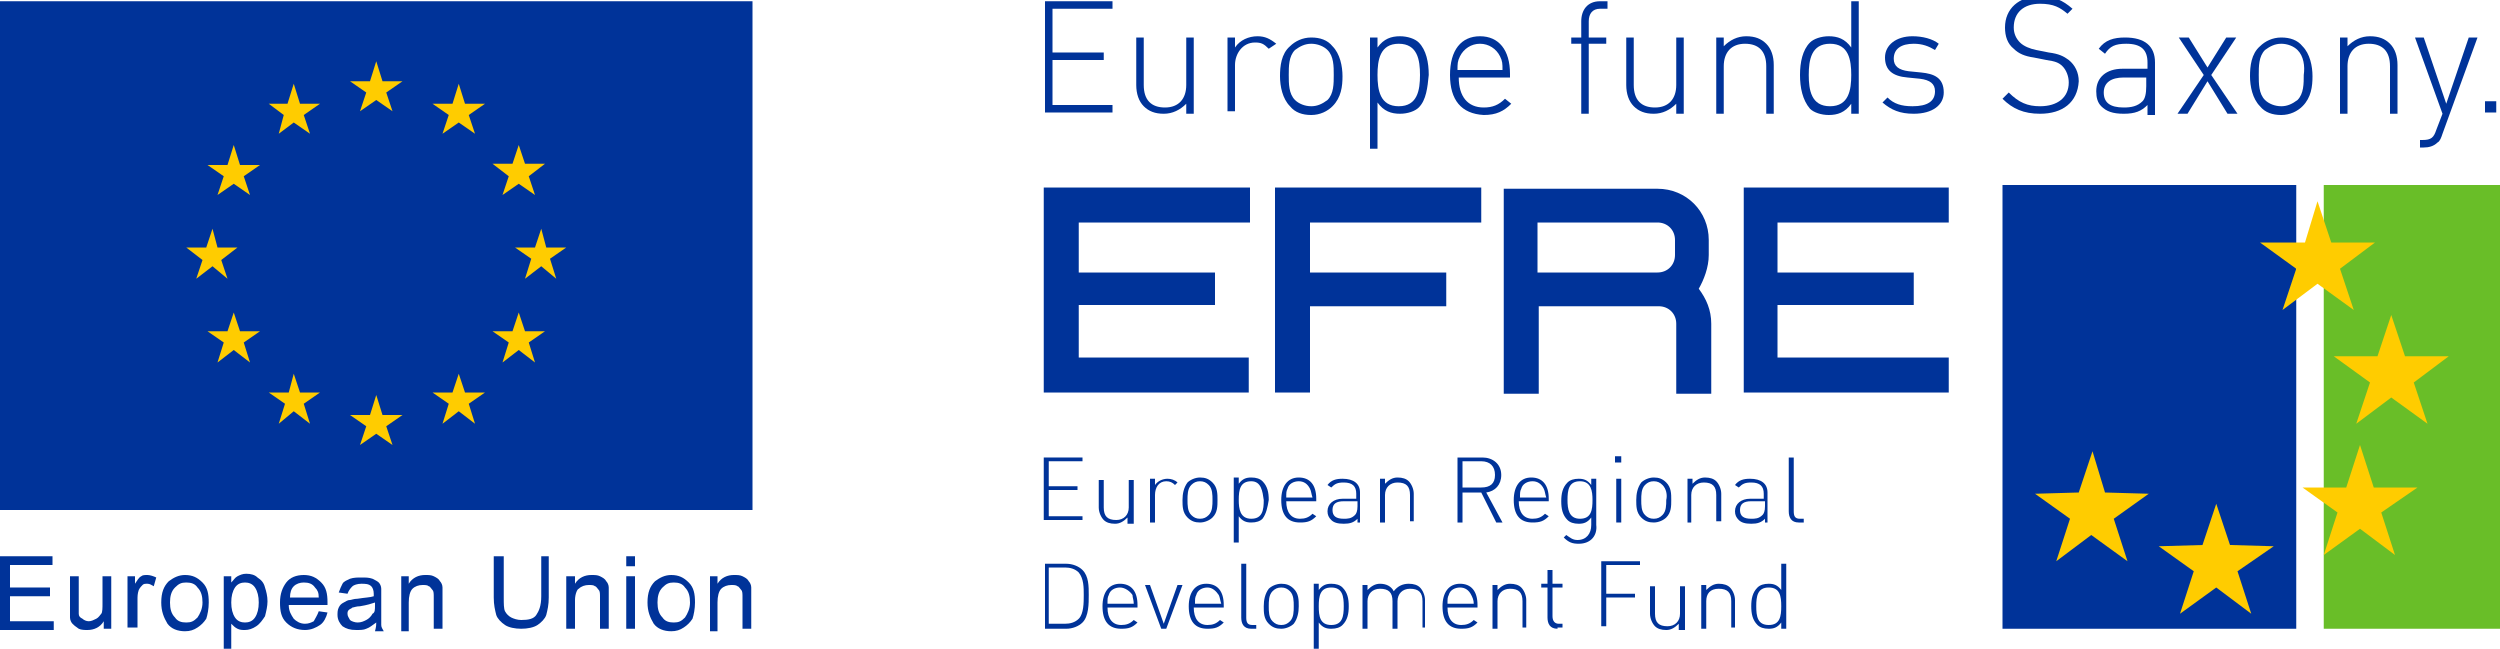
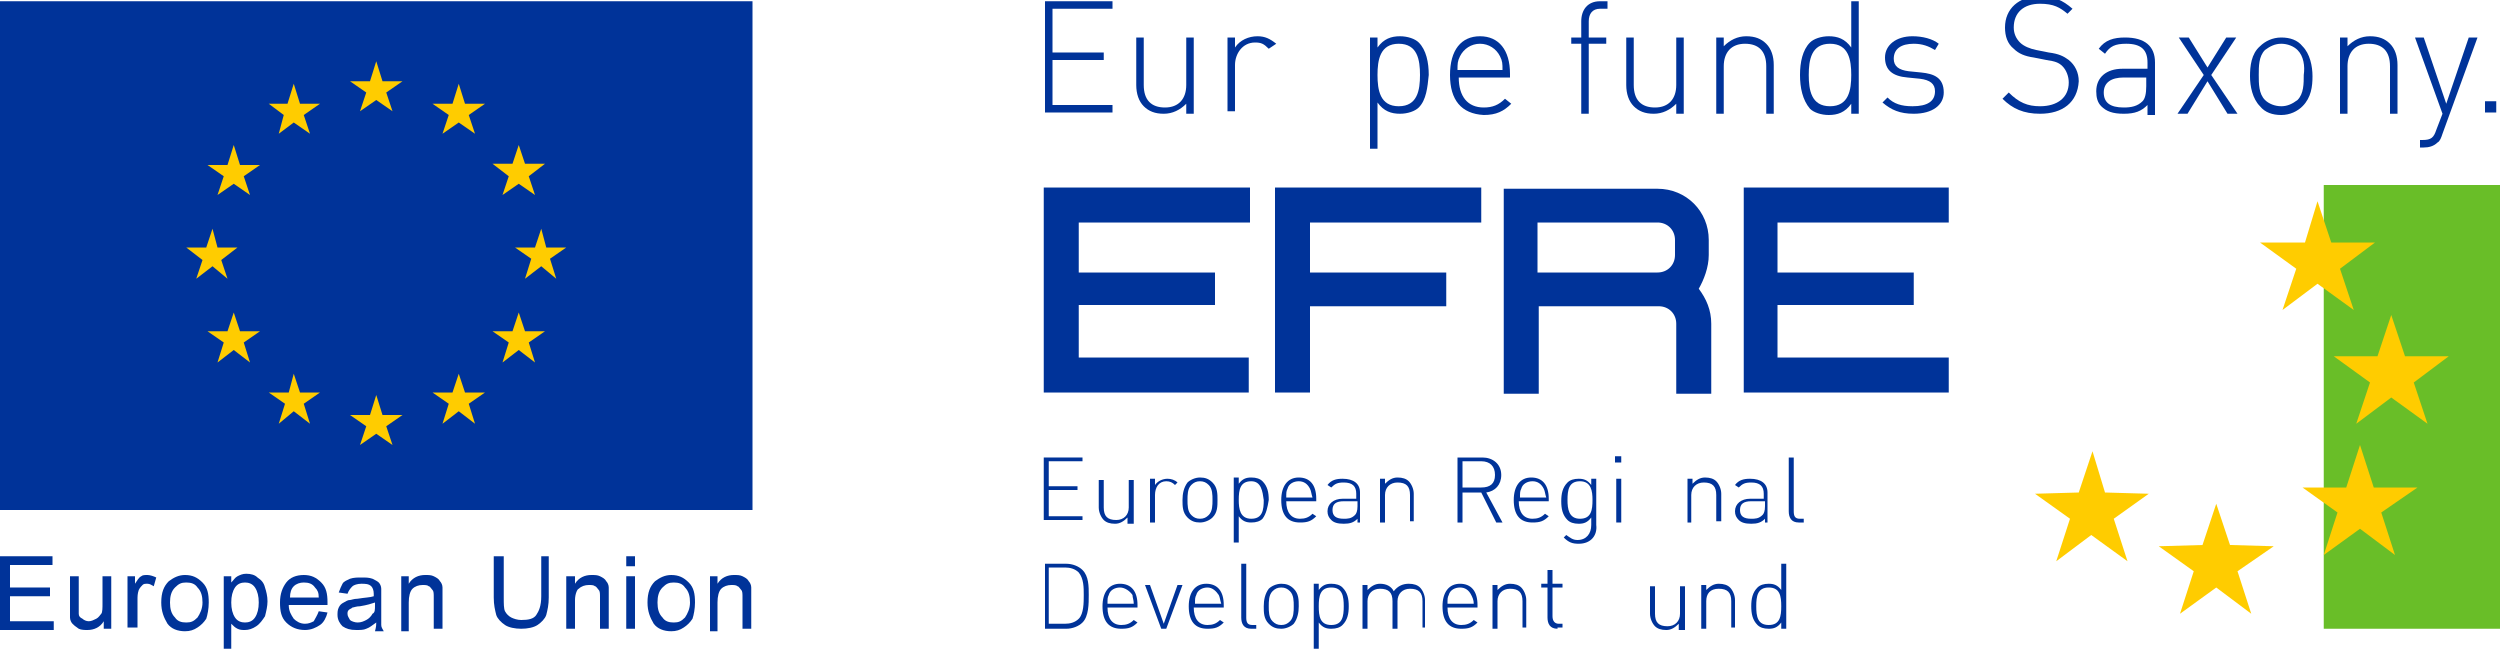
<svg xmlns="http://www.w3.org/2000/svg" version="1.1" id="Ebene_1" x="0px" y="0px" viewBox="0 0 200 51.9" style="enable-background:new 0 0 200 51.9;" xml:space="preserve">
  <style type="text/css">
	.st0{fill:#69BE28;}
	.st1{fill:#003399;}
	.st2{fill:#FFCC00;}
</style>
  <g>
    <g>
      <polyline class="st0" points="185.9,50.3 200,50.3 200,14.8 185.9,14.8 185.9,50.3   " />
-       <polyline class="st1" points="160.2,50.3 183.7,50.3 183.7,14.8 160.2,14.8 160.2,50.3   " />
      <polyline class="st2" points="186.5,19.4 185.4,16.1 184.4,19.4 180.8,19.4 183.7,21.5 182.6,24.8 185.4,22.7 188.3,24.8     187.2,21.5 190,19.4 186.5,19.4   " />
      <polyline class="st2" points="192.4,28.5 191.3,25.2 190.2,28.5 186.7,28.5 189.6,30.6 188.5,33.9 191.3,31.8 194.2,33.9     193.1,30.6 195.9,28.5 192.4,28.5   " />
      <polyline class="st2" points="189.9,39 188.8,35.6 187.7,39 184.2,39 187,41 185.9,44.4 188.8,42.3 191.6,44.4 190.5,41 193.4,39     189.9,39   " />
      <polyline class="st2" points="178.4,43.6 177.3,40.3 176.2,43.6 172.7,43.7 175.5,45.7 174.4,49.1 177.3,47 180.1,49.1 179,45.7     181.9,43.7 178.4,43.6   " />
      <polyline class="st2" points="168.4,39.4 167.4,36.1 166.3,39.4 162.8,39.5 165.6,41.5 164.5,44.9 167.3,42.8 170.2,44.9     169.1,41.5 171.9,39.5 168.4,39.4   " />
      <path class="st1" d="M97.2,21.8H86.3v-4h13.7V15H83.5v16.4h16.4v-2.8H86.3v-4.2h10.9V21.8L97.2,21.8z M104.8,31.5v-7h10.9v-2.7    h-10.9v-4h13.7V15H102v16.4H104.8L104.8,31.5z M123,17.8h9.6c0.8,0,1.4,0.6,1.4,1.4v1.2c0,0.8-0.6,1.4-1.4,1.4H123V17.8L123,17.8z     M136.7,20.4v-1.2c0-2.3-1.8-4.1-4.1-4.1h-12.3v16.4h2.8v-7h9.6c0.8,0,1.4,0.6,1.4,1.4v5.6h2.8v-5.6c0-1.1-0.4-2-1-2.8    C136.3,22.4,136.7,21.4,136.7,20.4 M153.1,21.8h-10.9v-4h13.7V15h-16.4v16.4h16.4v-2.8h-13.7v-4.2h10.9V21.8" />
      <polygon class="st1" points="0,0.1 60.2,0.1 60.2,40.8 0,40.8 0,0.1   " />
      <polygon class="st2" points="28.8,8.9 30.1,8 31.4,8.9 30.9,7.4 32.2,6.5 30.6,6.5 30.1,4.9 29.6,6.5 28,6.5 29.3,7.4 28.8,8.9       " />
      <polygon class="st2" points="22.3,10.7 23.5,9.8 24.8,10.7 24.3,9.2 25.6,8.3 24,8.3 23.5,6.7 23,8.3 21.5,8.3 22.7,9.2     22.3,10.7   " />
      <polygon class="st2" points="18.7,11.6 18.2,13.2 16.6,13.2 17.9,14.1 17.4,15.6 18.7,14.7 20,15.6 19.5,14.1 20.8,13.2     19.2,13.2 18.7,11.6   " />
      <polygon class="st2" points="17,21.3 18.2,22.3 17.7,20.8 19,19.8 17.4,19.8 17,18.3 16.5,19.8 14.9,19.8 16.2,20.8 15.7,22.3     17,21.3   " />
      <polygon class="st2" points="19.2,26.5 18.7,25 18.2,26.5 16.6,26.5 17.9,27.4 17.4,29 18.7,28 20,29 19.5,27.4 20.8,26.5     19.2,26.5   " />
      <polygon class="st2" points="24,31.4 23.5,29.9 23.1,31.4 21.5,31.4 22.8,32.3 22.3,33.9 23.5,32.9 24.8,33.9 24.3,32.3     25.6,31.4 24,31.4   " />
      <polygon class="st2" points="30.6,33.2 30.1,31.6 29.6,33.2 28,33.2 29.3,34.1 28.8,35.6 30.1,34.7 31.4,35.6 30.9,34.1     32.2,33.2 30.6,33.2   " />
      <polygon class="st2" points="37.2,31.4 36.7,29.9 36.2,31.4 34.6,31.4 35.9,32.3 35.4,33.9 36.7,32.9 38,33.9 37.5,32.3     38.8,31.4 37.2,31.4   " />
      <polygon class="st2" points="42,26.5 41.5,25 41,26.5 39.4,26.5 40.7,27.4 40.2,29 41.5,28 42.8,29 42.3,27.4 43.6,26.5 42,26.5       " />
      <polygon class="st2" points="45.3,19.8 43.7,19.8 43.3,18.3 42.8,19.8 41.2,19.8 42.5,20.7 42,22.3 43.3,21.3 44.5,22.3 44,20.7     45.3,19.8   " />
      <polygon class="st2" points="40.2,15.6 41.5,14.7 42.8,15.6 42.3,14.1 43.6,13.1 42,13.1 41.5,11.6 41,13.1 39.4,13.1 40.7,14.1     40.2,15.6   " />
      <polygon class="st2" points="36.7,6.7 36.2,8.3 34.6,8.3 35.9,9.2 35.4,10.7 36.7,9.8 38,10.7 37.5,9.2 38.8,8.3 37.2,8.3     36.7,6.7   " />
    </g>
    <g>
      <path class="st1" d="M83.6,9.1v-9H89v0.6h-4.8v3.5h4.1v0.6h-4.1v3.6H89v0.6H83.6z" />
      <path class="st1" d="M94.9,9.1V8.3c-0.5,0.5-1.1,0.8-1.8,0.8c-0.7,0-1.2-0.2-1.6-0.6c-0.4-0.4-0.6-1-0.6-1.7V3h0.6v3.8    c0,1.2,0.6,1.8,1.7,1.8c1.1,0,1.7-0.7,1.7-1.8V3h0.6v6.1H94.9z" />
      <path class="st1" d="M101.5,3.9c-0.4-0.4-0.6-0.5-1.1-0.5c-1,0-1.6,0.9-1.6,1.8v3.7h-0.6V3h0.6v0.8c0.4-0.6,1.1-0.9,1.8-0.9    c0.6,0,1,0.2,1.5,0.6L101.5,3.9z" />
-       <path class="st1" d="M106.6,8.5c-0.4,0.4-1,0.7-1.7,0.7c-0.7,0-1.3-0.2-1.7-0.7c-0.6-0.6-0.8-1.6-0.8-2.4s0.1-1.8,0.8-2.4    c0.4-0.4,1-0.7,1.7-0.7c0.7,0,1.3,0.2,1.7,0.7c0.6,0.6,0.8,1.6,0.8,2.4S107.3,7.8,106.6,8.5z M106.2,4c-0.3-0.3-0.8-0.5-1.3-0.5    c-0.5,0-0.9,0.2-1.3,0.5c-0.5,0.5-0.5,1.3-0.5,2c0,0.7,0,1.5,0.5,2c0.3,0.3,0.8,0.5,1.3,0.5c0.5,0,0.9-0.2,1.3-0.5    c0.5-0.5,0.5-1.3,0.5-2C106.7,5.3,106.7,4.5,106.2,4z" />
      <path class="st1" d="M113.5,8.6c-0.3,0.3-0.9,0.5-1.5,0.5c-0.7,0-1.3-0.2-1.8-0.9v3.7h-0.6V3h0.6v0.8c0.5-0.7,1.1-0.9,1.8-0.9    c0.6,0,1.2,0.2,1.5,0.5c0.6,0.6,0.8,1.6,0.8,2.6C114.2,7,114.1,8,113.5,8.6z M111.9,3.5c-1.5,0-1.7,1.3-1.7,2.5s0.2,2.5,1.7,2.5    s1.7-1.3,1.7-2.5S113.4,3.5,111.9,3.5z" />
      <path class="st1" d="M116.7,6.2c0,1.5,0.7,2.4,2,2.4c0.7,0,1.2-0.2,1.7-0.7l0.5,0.4c-0.6,0.6-1.2,0.9-2.2,0.9    C116.9,9.1,116,8,116,6c0-2,0.9-3.1,2.4-3.1c1.5,0,2.4,1.1,2.4,3v0.3H116.7z M120,4.5c-0.3-0.6-0.9-1-1.6-1c-0.7,0-1.3,0.4-1.6,1    c-0.2,0.4-0.2,0.6-0.2,1.1h3.6C120.2,5.1,120.2,4.9,120,4.5z" />
      <path class="st1" d="M127.1,3.5v5.6h-0.6V3.5h-0.8V3h0.8V1.7c0-0.9,0.5-1.6,1.5-1.6h0.6v0.6H128c-0.6,0-0.9,0.4-0.9,1V3h1.4v0.5    H127.1z" />
      <path class="st1" d="M134.1,9.1V8.3c-0.5,0.5-1.1,0.8-1.8,0.8c-0.7,0-1.2-0.2-1.6-0.6c-0.4-0.4-0.6-1-0.6-1.7V3h0.6v3.8    c0,1.2,0.6,1.8,1.7,1.8c1.1,0,1.7-0.7,1.7-1.8V3h0.6v6.1H134.1z" />
      <path class="st1" d="M141.3,9.1V5.3c0-1.2-0.6-1.8-1.7-1.8s-1.7,0.7-1.7,1.8v3.8h-0.6V3h0.6v0.7c0.5-0.5,1.1-0.8,1.8-0.8    c0.7,0,1.2,0.2,1.6,0.6c0.4,0.4,0.6,1,0.6,1.7v3.9H141.3z" />
      <path class="st1" d="M148.1,9.1V8.3c-0.5,0.7-1.1,0.9-1.8,0.9c-0.6,0-1.2-0.2-1.5-0.5C144.2,8,144,7,144,6c0-1,0.2-2,0.8-2.6    c0.3-0.3,0.9-0.5,1.5-0.5c0.7,0,1.3,0.2,1.8,0.9V0.1h0.6v9H148.1z M146.4,3.5c-1.5,0-1.7,1.3-1.7,2.5s0.2,2.5,1.7,2.5    c1.5,0,1.7-1.3,1.7-2.5S147.9,3.5,146.4,3.5z" />
      <path class="st1" d="M153.1,9.1c-1.1,0-1.8-0.3-2.5-0.9l0.4-0.4c0.5,0.5,1.1,0.7,2,0.7c1.2,0,1.8-0.4,1.8-1.2c0-0.6-0.4-0.9-1.2-1    l-1-0.1c-1.2-0.1-1.8-0.6-1.8-1.6c0-1,0.9-1.7,2.2-1.7c0.8,0,1.6,0.2,2.1,0.6L154.8,4c-0.5-0.3-1-0.5-1.7-0.5    c-1,0-1.6,0.4-1.6,1.2c0,0.6,0.4,0.9,1.2,1l1,0.1c1,0.1,1.8,0.4,1.8,1.6C155.5,8.4,154.6,9.1,153.1,9.1z" />
      <path class="st1" d="M163.2,9.1c-1.3,0-2.2-0.4-3-1.2l0.5-0.5c0.8,0.8,1.5,1.1,2.5,1.1c1.4,0,2.3-0.7,2.3-1.9c0-0.5-0.2-1-0.5-1.3    c-0.3-0.3-0.6-0.4-1.3-0.5l-1-0.2c-0.7-0.1-1.2-0.3-1.6-0.7c-0.5-0.4-0.7-1-0.7-1.7c0-1.5,1.1-2.5,2.8-2.5c1.1,0,1.8,0.3,2.6,1    l-0.4,0.4c-0.6-0.5-1.1-0.8-2.2-0.8c-1.3,0-2.1,0.7-2.1,1.9c0,0.5,0.2,0.9,0.5,1.2c0.3,0.3,0.8,0.5,1.3,0.6l1,0.2    c0.8,0.1,1.2,0.3,1.6,0.6c0.5,0.4,0.8,1,0.8,1.7C166.2,8.2,165,9.1,163.2,9.1z" />
      <path class="st1" d="M171.8,9.1V8.4c-0.5,0.5-1,0.7-1.9,0.7c-0.9,0-1.4-0.2-1.8-0.6c-0.3-0.3-0.4-0.7-0.4-1.2    c0-1.1,0.8-1.8,2.1-1.8h2V5c0-1-0.5-1.5-1.7-1.5c-0.9,0-1.3,0.2-1.7,0.8l-0.5-0.4c0.5-0.7,1.2-0.9,2.1-0.9c1.6,0,2.4,0.7,2.4,2    v4.2H171.8z M171.8,6.2h-1.9c-1,0-1.6,0.4-1.6,1.2s0.5,1.2,1.6,1.2c0.6,0,1.1-0.1,1.5-0.5c0.2-0.2,0.3-0.6,0.3-1.2V6.2z" />
      <path class="st1" d="M178.2,9.1l-1.6-2.6l-1.6,2.6h-0.8l2.1-3.1l-2-3h0.8l1.5,2.4l1.5-2.4h0.8l-2,3l2.1,3.1H178.2z" />
      <path class="st1" d="M184.2,8.5c-0.4,0.4-1,0.7-1.7,0.7c-0.7,0-1.3-0.2-1.7-0.7c-0.6-0.6-0.8-1.6-0.8-2.4s0.1-1.8,0.8-2.4    c0.4-0.4,1-0.7,1.7-0.7c0.7,0,1.3,0.2,1.7,0.7c0.6,0.6,0.8,1.6,0.8,2.4S184.9,7.8,184.2,8.5z M183.8,4c-0.3-0.3-0.8-0.5-1.3-0.5    c-0.5,0-0.9,0.2-1.3,0.5c-0.5,0.5-0.5,1.3-0.5,2c0,0.7,0,1.5,0.5,2c0.3,0.3,0.8,0.5,1.3,0.5c0.5,0,0.9-0.2,1.3-0.5    c0.5-0.5,0.5-1.3,0.5-2C184.4,5.3,184.3,4.5,183.8,4z" />
      <path class="st1" d="M191.2,9.1V5.3c0-1.2-0.6-1.8-1.7-1.8s-1.7,0.7-1.7,1.8v3.8h-0.6V3h0.6v0.7c0.5-0.5,1.1-0.8,1.8-0.8    c0.7,0,1.2,0.2,1.6,0.6c0.4,0.4,0.6,1,0.6,1.7v3.9H191.2z" />
      <path class="st1" d="M195.4,10.7c-0.1,0.3-0.2,0.6-0.4,0.7c-0.3,0.3-0.7,0.4-1.1,0.4h-0.3v-0.6h0.2c0.7,0,0.9-0.2,1.1-0.8l0.5-1.3    L193.2,3h0.7l1.8,5.3l1.8-5.3h0.7L195.4,10.7z" />
      <path class="st1" d="M198.8,9.1V8.1h0.9v0.9H198.8z" />
    </g>
    <g>
      <path class="st1" d="M83.5,41.8v-5.2h3.1v0.3h-2.7v2h2.3v0.3h-2.3v2.1h2.7v0.3H83.5z" />
      <path class="st1" d="M90.2,41.8v-0.4c-0.3,0.3-0.6,0.5-1,0.5c-0.4,0-0.7-0.1-0.9-0.3c-0.2-0.2-0.4-0.6-0.4-1v-2.2h0.4v2.2    c0,0.7,0.3,1,1,1c0.6,0,1-0.4,1-1v-2.2h0.4v3.5H90.2z" />
      <path class="st1" d="M94,38.8c-0.2-0.2-0.4-0.3-0.7-0.3c-0.6,0-0.9,0.5-0.9,1.1v2.2H92v-3.5h0.4v0.5c0.2-0.3,0.6-0.5,1-0.5    c0.3,0,0.6,0.1,0.8,0.3L94,38.8z" />
      <path class="st1" d="M97,41.4c-0.2,0.2-0.6,0.4-1,0.4c-0.4,0-0.7-0.1-1-0.4c-0.4-0.4-0.4-0.9-0.4-1.4c0-0.5,0.1-1,0.4-1.4    c0.2-0.2,0.6-0.4,1-0.4c0.4,0,0.7,0.1,1,0.4c0.4,0.4,0.4,0.9,0.4,1.4C97.4,40.5,97.4,41,97,41.4z M96.7,38.8    c-0.2-0.2-0.4-0.3-0.7-0.3c-0.3,0-0.5,0.1-0.7,0.3C95,39.1,95,39.6,95,40c0,0.4,0,0.9,0.3,1.2c0.2,0.2,0.4,0.3,0.7,0.3    c0.3,0,0.5-0.1,0.7-0.3C97,40.9,97,40.4,97,40C97,39.6,97,39.1,96.7,38.8z" />
      <path class="st1" d="M101,41.5c-0.2,0.2-0.5,0.3-0.9,0.3c-0.4,0-0.7-0.1-1-0.5v2.1h-0.4v-5.2h0.4v0.5c0.3-0.4,0.6-0.5,1-0.5    c0.4,0,0.7,0.1,0.9,0.3c0.4,0.4,0.5,0.9,0.5,1.5C101.4,40.6,101.3,41.1,101,41.5z M100.1,38.5c-0.9,0-1,0.7-1,1.5    c0,0.7,0.1,1.5,1,1.5c0.9,0,1-0.7,1-1.5C101,39.3,100.9,38.5,100.1,38.5z" />
      <path class="st1" d="M102.9,40.1c0,0.9,0.4,1.4,1.1,1.4c0.4,0,0.7-0.1,1-0.4l0.3,0.2c-0.4,0.4-0.7,0.5-1.3,0.5    c-1,0-1.5-0.6-1.5-1.8c0-1.1,0.5-1.8,1.4-1.8c0.9,0,1.4,0.6,1.4,1.7v0.2H102.9z M104.8,39.1c-0.2-0.4-0.5-0.6-0.9-0.6    c-0.4,0-0.8,0.2-0.9,0.6c-0.1,0.2-0.1,0.3-0.1,0.7h2.1C104.9,39.5,104.9,39.3,104.8,39.1z" />
      <path class="st1" d="M108.6,41.8v-0.3c-0.3,0.3-0.6,0.4-1.1,0.4c-0.5,0-0.8-0.1-1-0.3c-0.2-0.2-0.3-0.4-0.3-0.7c0-0.6,0.5-1,1.2-1    h1.1v-0.4c0-0.6-0.3-0.9-1-0.9c-0.5,0-0.7,0.1-1,0.4l-0.3-0.2c0.3-0.4,0.7-0.5,1.2-0.5c0.9,0,1.4,0.4,1.4,1.1v2.4H108.6z     M108.6,40.1h-1.1c-0.6,0-0.9,0.2-0.9,0.7s0.3,0.7,0.9,0.7c0.3,0,0.6,0,0.9-0.3c0.1-0.1,0.2-0.3,0.2-0.7V40.1z" />
      <path class="st1" d="M112.8,41.8v-2.2c0-0.7-0.3-1-1-1c-0.6,0-1,0.4-1,1v2.2h-0.4v-3.5h0.4v0.4c0.3-0.3,0.6-0.5,1-0.5    c0.4,0,0.7,0.1,0.9,0.3c0.2,0.2,0.4,0.6,0.4,1v2.2H112.8z" />
      <path class="st1" d="M119.7,41.8l-1.2-2.4H117v2.4h-0.4v-5.2h2c0.8,0,1.5,0.5,1.5,1.4c0,0.8-0.5,1.3-1.2,1.4l1.3,2.4H119.7z     M118.5,36.9H117V39h1.5c0.7,0,1.1-0.3,1.1-1S119.2,36.9,118.5,36.9z" />
      <path class="st1" d="M121.5,40.1c0,0.9,0.4,1.4,1.1,1.4c0.4,0,0.7-0.1,1-0.4l0.3,0.2c-0.4,0.4-0.7,0.5-1.3,0.5    c-1,0-1.5-0.6-1.5-1.8c0-1.1,0.5-1.8,1.4-1.8c0.9,0,1.4,0.6,1.4,1.7v0.2H121.5z M123.5,39.1c-0.2-0.4-0.5-0.6-0.9-0.6    c-0.4,0-0.8,0.2-0.9,0.6c-0.1,0.2-0.1,0.3-0.1,0.7h2.1C123.6,39.5,123.6,39.3,123.5,39.1z" />
      <path class="st1" d="M126.3,43.5c-0.5,0-0.8-0.1-1.2-0.5l0.2-0.2c0.3,0.2,0.5,0.4,0.9,0.4c0.7,0,1.1-0.5,1.1-1.2v-0.6    c-0.3,0.4-0.6,0.5-1,0.5c-0.4,0-0.7-0.1-0.9-0.3c-0.4-0.4-0.5-0.9-0.5-1.5c0-0.6,0.1-1.1,0.5-1.5c0.2-0.2,0.5-0.3,0.9-0.3    c0.4,0,0.7,0.1,1,0.5v-0.5h0.4V42C127.8,42.8,127.3,43.5,126.3,43.5z M126.4,38.5c-0.9,0-1,0.7-1,1.5c0,0.7,0.1,1.5,1,1.5    s1-0.7,1-1.5C127.4,39.3,127.3,38.5,126.4,38.5z" />
      <path class="st1" d="M129.2,37v-0.5h0.5V37H129.2z M129.3,41.8v-3.5h0.4v3.5H129.3z" />
-       <path class="st1" d="M133.3,41.4c-0.2,0.2-0.6,0.4-1,0.4s-0.7-0.1-1-0.4c-0.4-0.4-0.4-0.9-0.4-1.4c0-0.5,0.1-1,0.4-1.4    c0.2-0.2,0.6-0.4,1-0.4s0.7,0.1,1,0.4c0.4,0.4,0.4,0.9,0.4,1.4C133.7,40.5,133.7,41,133.3,41.4z M133,38.8    c-0.2-0.2-0.4-0.3-0.7-0.3c-0.3,0-0.5,0.1-0.7,0.3c-0.3,0.3-0.3,0.8-0.3,1.2c0,0.4,0,0.9,0.3,1.2c0.2,0.2,0.4,0.3,0.7,0.3    c0.3,0,0.5-0.1,0.7-0.3c0.3-0.3,0.3-0.8,0.3-1.2C133.4,39.6,133.3,39.1,133,38.8z" />
      <path class="st1" d="M137.3,41.8v-2.2c0-0.7-0.3-1-1-1c-0.6,0-1,0.4-1,1v2.2H135v-3.5h0.4v0.4c0.3-0.3,0.6-0.5,1-0.5    c0.4,0,0.7,0.1,0.9,0.3c0.2,0.2,0.4,0.6,0.4,1v2.2H137.3z" />
      <path class="st1" d="M141.2,41.8v-0.3c-0.3,0.3-0.6,0.4-1.1,0.4c-0.5,0-0.8-0.1-1-0.3c-0.2-0.2-0.3-0.4-0.3-0.7c0-0.6,0.5-1,1.2-1    h1.1v-0.4c0-0.6-0.3-0.9-1-0.9c-0.5,0-0.7,0.1-1,0.4l-0.3-0.2c0.3-0.4,0.7-0.5,1.2-0.5c0.9,0,1.4,0.4,1.4,1.1v2.4H141.2z     M141.2,40.1h-1.1c-0.6,0-0.9,0.2-0.9,0.7s0.3,0.7,0.9,0.7c0.3,0,0.6,0,0.9-0.3c0.1-0.1,0.2-0.3,0.2-0.7V40.1z" />
      <path class="st1" d="M143.9,41.8c-0.6,0-0.8-0.4-0.8-0.9v-4.3h0.4v4.3c0,0.4,0.1,0.6,0.5,0.6h0.3v0.3H143.9z" />
      <path class="st1" d="M86.6,49.8c-0.3,0.3-0.8,0.5-1.3,0.5h-1.7v-5.2h1.7c0.5,0,1,0.2,1.3,0.5c0.5,0.5,0.5,1.3,0.5,2    C87.1,48.3,87.1,49.3,86.6,49.8z M86.3,45.8c-0.3-0.3-0.7-0.4-1.1-0.4h-1.3v4.5h1.3c0.4,0,0.8-0.1,1.1-0.4    c0.4-0.4,0.4-1.3,0.4-1.9C86.7,47,86.7,46.3,86.3,45.8z" />
      <path class="st1" d="M88.6,48.6c0,0.9,0.4,1.4,1.1,1.4c0.4,0,0.7-0.1,1-0.4l0.3,0.2c-0.4,0.4-0.7,0.5-1.3,0.5    c-1,0-1.5-0.6-1.5-1.8c0-1.1,0.5-1.8,1.4-1.8c0.9,0,1.4,0.6,1.4,1.7v0.2H88.6z M90.6,47.6C90.4,47.3,90,47,89.6,47    s-0.8,0.2-0.9,0.6c-0.1,0.2-0.1,0.3-0.1,0.7h2.1C90.7,48,90.6,47.8,90.6,47.6z" />
      <path class="st1" d="M93.3,50.3h-0.4l-1.3-3.5h0.4l1.1,3.1l1.1-3.1h0.4L93.3,50.3z" />
      <path class="st1" d="M95.5,48.6c0,0.9,0.4,1.4,1.1,1.4c0.4,0,0.7-0.1,1-0.4l0.3,0.2c-0.4,0.4-0.7,0.5-1.3,0.5    c-1,0-1.5-0.6-1.5-1.8c0-1.1,0.5-1.8,1.4-1.8c0.9,0,1.4,0.6,1.4,1.7v0.2H95.5z M97.5,47.6C97.3,47.3,97,47,96.6,47    s-0.8,0.2-0.9,0.6c-0.1,0.2-0.1,0.3-0.1,0.7h2.1C97.6,48,97.6,47.8,97.5,47.6z" />
      <path class="st1" d="M100.1,50.3c-0.6,0-0.8-0.4-0.8-0.9v-4.3h0.4v4.3c0,0.4,0.1,0.6,0.5,0.6h0.3v0.3H100.1z" />
      <path class="st1" d="M103.5,49.9c-0.2,0.2-0.6,0.4-1,0.4c-0.4,0-0.7-0.1-1-0.4c-0.4-0.4-0.4-0.9-0.4-1.4c0-0.5,0.1-1,0.4-1.4    c0.2-0.2,0.6-0.4,1-0.4c0.4,0,0.7,0.1,1,0.4c0.4,0.4,0.4,0.9,0.4,1.4C103.9,49,103.8,49.5,103.5,49.9z M103.2,47.3    c-0.2-0.2-0.4-0.3-0.7-0.3c-0.3,0-0.5,0.1-0.7,0.3c-0.3,0.3-0.3,0.8-0.3,1.2c0,0.4,0,0.9,0.3,1.2c0.2,0.2,0.4,0.3,0.7,0.3    c0.3,0,0.5-0.1,0.7-0.3c0.3-0.3,0.3-0.8,0.3-1.2C103.5,48.1,103.5,47.6,103.2,47.3z" />
      <path class="st1" d="M107.4,50c-0.2,0.2-0.5,0.3-0.9,0.3c-0.4,0-0.7-0.1-1-0.5v2.1h-0.4v-5.2h0.4v0.5c0.3-0.4,0.6-0.5,1-0.5    c0.4,0,0.7,0.1,0.9,0.3c0.4,0.4,0.5,0.9,0.5,1.5C107.9,49.1,107.8,49.6,107.4,50z M106.5,47c-0.9,0-1,0.7-1,1.5s0.1,1.5,1,1.5    c0.9,0,1-0.7,1-1.5S107.4,47,106.5,47z" />
      <path class="st1" d="M113.8,50.3v-2.2c0-0.7-0.3-1-1-1c-0.6,0-1,0.4-1,1v2.2h-0.4v-2.2c0-0.7-0.3-1-1-1c-0.6,0-1,0.4-1,1v2.2h-0.4    v-3.5h0.4v0.4c0.3-0.3,0.6-0.5,1-0.5c0.5,0,0.9,0.2,1.1,0.6c0.3-0.4,0.7-0.6,1.2-0.6c0.4,0,0.7,0.1,0.9,0.3c0.2,0.2,0.4,0.6,0.4,1    v2.2H113.8z" />
      <path class="st1" d="M115.8,48.6c0,0.9,0.4,1.4,1.1,1.4c0.4,0,0.7-0.1,1-0.4l0.3,0.2c-0.4,0.4-0.7,0.5-1.3,0.5    c-1,0-1.5-0.6-1.5-1.8c0-1.1,0.5-1.8,1.4-1.8c0.9,0,1.4,0.6,1.4,1.7v0.2H115.8z M117.7,47.6c-0.2-0.4-0.5-0.6-0.9-0.6    c-0.4,0-0.8,0.2-0.9,0.6c-0.1,0.2-0.1,0.3-0.1,0.7h2.1C117.9,48,117.8,47.8,117.7,47.6z" />
      <path class="st1" d="M121.8,50.3v-2.2c0-0.7-0.3-1-1-1c-0.6,0-1,0.4-1,1v2.2h-0.4v-3.5h0.4v0.4c0.3-0.3,0.6-0.5,1-0.5    c0.4,0,0.7,0.1,0.9,0.3c0.2,0.2,0.4,0.6,0.4,1v2.2H121.8z" />
      <path class="st1" d="M124.6,50.3c-0.6,0-0.8-0.4-0.8-0.9V47h-0.5v-0.3h0.5v-1.1h0.4v1.1h0.8V47h-0.8v2.3c0,0.4,0.2,0.6,0.5,0.6    h0.3v0.3H124.6z" />
-       <path class="st1" d="M128.5,45.4v2.1h2.3v0.3h-2.3v2.3h-0.4v-5.2h3.1v0.3H128.5z" />
      <path class="st1" d="M134.3,50.3v-0.4c-0.3,0.3-0.6,0.5-1,0.5c-0.4,0-0.7-0.1-0.9-0.3c-0.2-0.2-0.4-0.6-0.4-1v-2.2h0.4v2.2    c0,0.7,0.3,1,1,1c0.6,0,1-0.4,1-1v-2.2h0.4v3.5H134.3z" />
      <path class="st1" d="M138.5,50.3v-2.2c0-0.7-0.3-1-1-1s-1,0.4-1,1v2.2h-0.4v-3.5h0.4v0.4c0.3-0.3,0.6-0.5,1-0.5    c0.4,0,0.7,0.1,0.9,0.3c0.2,0.2,0.4,0.6,0.4,1v2.2H138.5z" />
      <path class="st1" d="M142.5,50.3v-0.5c-0.3,0.4-0.6,0.5-1,0.5c-0.4,0-0.7-0.1-0.9-0.3c-0.4-0.4-0.5-0.9-0.5-1.5    c0-0.6,0.1-1.1,0.5-1.5c0.2-0.2,0.5-0.3,0.9-0.3c0.4,0,0.7,0.1,1,0.5v-2.1h0.4v5.2H142.5z M141.5,47c-0.9,0-1,0.7-1,1.5    s0.1,1.5,1,1.5c0.9,0,1-0.7,1-1.5S142.4,47,141.5,47z" />
    </g>
    <g>
      <path class="st1" d="M0,50.3v-5.8h4.2v0.7H0.8V47H4v0.7H0.8v2h3.5v0.7H0z" />
      <path class="st1" d="M8.3,50.3v-0.6c-0.3,0.5-0.8,0.7-1.3,0.7c-0.2,0-0.5,0-0.7-0.1C6,50.1,5.9,50,5.8,49.9    c-0.1-0.1-0.2-0.3-0.2-0.5c0-0.1,0-0.4,0-0.7v-2.6h0.7v2.3c0,0.4,0,0.6,0,0.7c0,0.2,0.1,0.3,0.3,0.4c0.1,0.1,0.3,0.2,0.5,0.2    c0.2,0,0.4-0.1,0.6-0.2c0.2-0.1,0.3-0.3,0.4-0.4s0.1-0.5,0.1-0.8v-2.2h0.7v4.2H8.3z" />
      <path class="st1" d="M10.2,50.3v-4.2h0.6v0.6c0.2-0.3,0.3-0.5,0.5-0.6c0.1-0.1,0.3-0.1,0.5-0.1c0.2,0,0.5,0.1,0.7,0.2l-0.2,0.7    c-0.2-0.1-0.3-0.2-0.5-0.2c-0.2,0-0.3,0-0.4,0.1c-0.1,0.1-0.2,0.2-0.3,0.4c-0.1,0.3-0.1,0.5-0.1,0.8v2.2H10.2z" />
      <path class="st1" d="M12.9,48.2c0-0.8,0.2-1.3,0.6-1.7c0.4-0.3,0.8-0.5,1.3-0.5c0.6,0,1,0.2,1.4,0.6c0.4,0.4,0.5,0.9,0.5,1.6    c0,0.5-0.1,1-0.2,1.3c-0.2,0.3-0.4,0.5-0.7,0.7c-0.3,0.2-0.6,0.3-1,0.3c-0.6,0-1.1-0.2-1.4-0.6C13.1,49.4,12.9,48.9,12.9,48.2z     M13.6,48.2c0,0.5,0.1,0.9,0.4,1.2c0.2,0.3,0.5,0.4,0.9,0.4c0.4,0,0.6-0.1,0.9-0.4c0.2-0.3,0.4-0.7,0.4-1.2c0-0.5-0.1-0.9-0.4-1.2    c-0.2-0.3-0.5-0.4-0.9-0.4c-0.4,0-0.6,0.1-0.9,0.4C13.7,47.3,13.6,47.7,13.6,48.2z" />
      <path class="st1" d="M17.9,51.9v-5.8h0.6v0.5c0.2-0.2,0.3-0.4,0.5-0.5c0.2-0.1,0.4-0.2,0.7-0.2c0.4,0,0.7,0.1,0.9,0.3    c0.3,0.2,0.5,0.4,0.6,0.8c0.1,0.3,0.2,0.7,0.2,1.1c0,0.4-0.1,0.8-0.2,1.2c-0.2,0.3-0.4,0.6-0.7,0.8c-0.3,0.2-0.6,0.3-0.9,0.3    c-0.2,0-0.4,0-0.6-0.1c-0.2-0.1-0.3-0.2-0.5-0.4v2H17.9z M18.5,48.2c0,0.5,0.1,0.9,0.3,1.2c0.2,0.3,0.5,0.4,0.8,0.4    c0.3,0,0.6-0.1,0.8-0.4c0.2-0.3,0.3-0.7,0.3-1.2c0-0.5-0.1-0.9-0.3-1.2c-0.2-0.3-0.5-0.4-0.8-0.4c-0.3,0-0.6,0.1-0.8,0.4    C18.6,47.3,18.5,47.7,18.5,48.2z" />
      <path class="st1" d="M25.5,48.9l0.7,0.1c-0.1,0.4-0.3,0.8-0.6,1c-0.3,0.2-0.7,0.4-1.2,0.4c-0.6,0-1.1-0.2-1.5-0.6    s-0.5-0.9-0.5-1.6c0-0.7,0.2-1.2,0.5-1.6s0.8-0.6,1.4-0.6c0.6,0,1,0.2,1.4,0.6c0.4,0.4,0.5,0.9,0.5,1.6c0,0,0,0.1,0,0.2h-3.1    c0,0.5,0.2,0.8,0.4,1.1c0.2,0.2,0.5,0.4,0.9,0.4c0.3,0,0.5-0.1,0.7-0.2C25.2,49.5,25.4,49.2,25.5,48.9z M23.2,47.8h2.3    c0-0.4-0.1-0.6-0.3-0.8c-0.2-0.3-0.5-0.4-0.9-0.4c-0.3,0-0.6,0.1-0.8,0.3S23.2,47.4,23.2,47.8z" />
      <path class="st1" d="M30.1,49.8c-0.3,0.2-0.5,0.4-0.8,0.5c-0.2,0.1-0.5,0.1-0.8,0.1c-0.5,0-0.8-0.1-1.1-0.3    c-0.2-0.2-0.4-0.5-0.4-0.9c0-0.2,0-0.4,0.1-0.6c0.1-0.2,0.2-0.3,0.4-0.4c0.2-0.1,0.3-0.2,0.5-0.2c0.1,0,0.3-0.1,0.6-0.1    c0.6-0.1,1-0.1,1.3-0.2c0-0.1,0-0.2,0-0.2c0-0.3-0.1-0.5-0.2-0.6c-0.2-0.2-0.5-0.2-0.8-0.2c-0.3,0-0.6,0.1-0.7,0.2    s-0.3,0.3-0.4,0.6l-0.7-0.1c0.1-0.3,0.2-0.5,0.3-0.7c0.1-0.2,0.4-0.3,0.6-0.4c0.3-0.1,0.6-0.1,0.9-0.1c0.4,0,0.6,0,0.9,0.1    c0.2,0.1,0.4,0.2,0.5,0.3c0.1,0.1,0.2,0.3,0.2,0.5c0,0.1,0,0.3,0,0.7v0.9c0,0.7,0,1.1,0,1.3c0,0.2,0.1,0.3,0.2,0.5h-0.7    C30.1,50.1,30.1,50,30.1,49.8z M30,48.2c-0.3,0.1-0.6,0.2-1.2,0.3c-0.3,0-0.5,0.1-0.6,0.1c-0.1,0.1-0.2,0.1-0.3,0.2    c-0.1,0.1-0.1,0.2-0.1,0.3c0,0.2,0.1,0.3,0.2,0.5c0.1,0.1,0.4,0.2,0.6,0.2c0.3,0,0.5-0.1,0.7-0.2c0.2-0.1,0.4-0.3,0.5-0.5    C30,49,30,48.8,30,48.4V48.2z" />
      <path class="st1" d="M32.1,50.3v-4.2h0.6v0.6C33,46.2,33.5,46,34,46c0.3,0,0.5,0,0.7,0.1s0.4,0.2,0.5,0.4c0.1,0.1,0.2,0.3,0.2,0.5    c0,0.1,0,0.4,0,0.7v2.6h-0.7v-2.5c0-0.3,0-0.5-0.1-0.6c-0.1-0.1-0.2-0.3-0.3-0.3c-0.1-0.1-0.3-0.1-0.5-0.1c-0.3,0-0.6,0.1-0.8,0.3    c-0.2,0.2-0.3,0.6-0.3,1.1v2.3H32.1z" />
      <path class="st1" d="M43.1,44.5h0.8v3.3c0,0.6-0.1,1-0.2,1.4c-0.1,0.3-0.4,0.6-0.7,0.8c-0.3,0.2-0.8,0.3-1.3,0.3    c-0.5,0-1-0.1-1.3-0.3c-0.3-0.2-0.6-0.5-0.7-0.8c-0.1-0.4-0.2-0.8-0.2-1.4v-3.3h0.8v3.3c0,0.5,0,0.9,0.1,1.1    c0.1,0.2,0.3,0.4,0.5,0.5c0.2,0.1,0.5,0.2,0.8,0.2c0.6,0,1-0.1,1.2-0.4c0.2-0.3,0.4-0.7,0.4-1.5V44.5z" />
      <path class="st1" d="M45.3,50.3v-4.2H46v0.6c0.3-0.5,0.8-0.7,1.3-0.7c0.3,0,0.5,0,0.7,0.1s0.4,0.2,0.5,0.4    c0.1,0.1,0.2,0.3,0.2,0.5c0,0.1,0,0.4,0,0.7v2.6H48v-2.5c0-0.3,0-0.5-0.1-0.6c-0.1-0.1-0.2-0.3-0.3-0.3c-0.1-0.1-0.3-0.1-0.5-0.1    c-0.3,0-0.6,0.1-0.8,0.3C46.2,47.1,46,47.5,46,48v2.3H45.3z" />
      <path class="st1" d="M50.1,45.3v-0.8h0.7v0.8H50.1z M50.1,50.3v-4.2h0.7v4.2H50.1z" />
      <path class="st1" d="M51.8,48.2c0-0.8,0.2-1.3,0.6-1.7c0.4-0.3,0.8-0.5,1.3-0.5c0.6,0,1,0.2,1.4,0.6c0.4,0.4,0.5,0.9,0.5,1.6    c0,0.5-0.1,1-0.2,1.3c-0.2,0.3-0.4,0.5-0.7,0.7c-0.3,0.2-0.6,0.3-1,0.3c-0.6,0-1.1-0.2-1.4-0.6C52,49.4,51.8,48.9,51.8,48.2z     M52.6,48.2c0,0.5,0.1,0.9,0.4,1.2c0.2,0.3,0.5,0.4,0.9,0.4c0.4,0,0.6-0.1,0.9-0.4c0.2-0.3,0.4-0.7,0.4-1.2c0-0.5-0.1-0.9-0.4-1.2    c-0.2-0.3-0.5-0.4-0.9-0.4c-0.4,0-0.6,0.1-0.9,0.4C52.7,47.3,52.6,47.7,52.6,48.2z" />
      <path class="st1" d="M56.8,50.3v-4.2h0.6v0.6c0.3-0.5,0.8-0.7,1.3-0.7c0.3,0,0.5,0,0.7,0.1s0.4,0.2,0.5,0.4    c0.1,0.1,0.2,0.3,0.2,0.5c0,0.1,0,0.4,0,0.7v2.6h-0.7v-2.5c0-0.3,0-0.5-0.1-0.6c-0.1-0.1-0.2-0.3-0.3-0.3    c-0.1-0.1-0.3-0.1-0.5-0.1c-0.3,0-0.6,0.1-0.8,0.3c-0.2,0.2-0.3,0.6-0.3,1.1v2.3H56.8z" />
    </g>
  </g>
</svg>